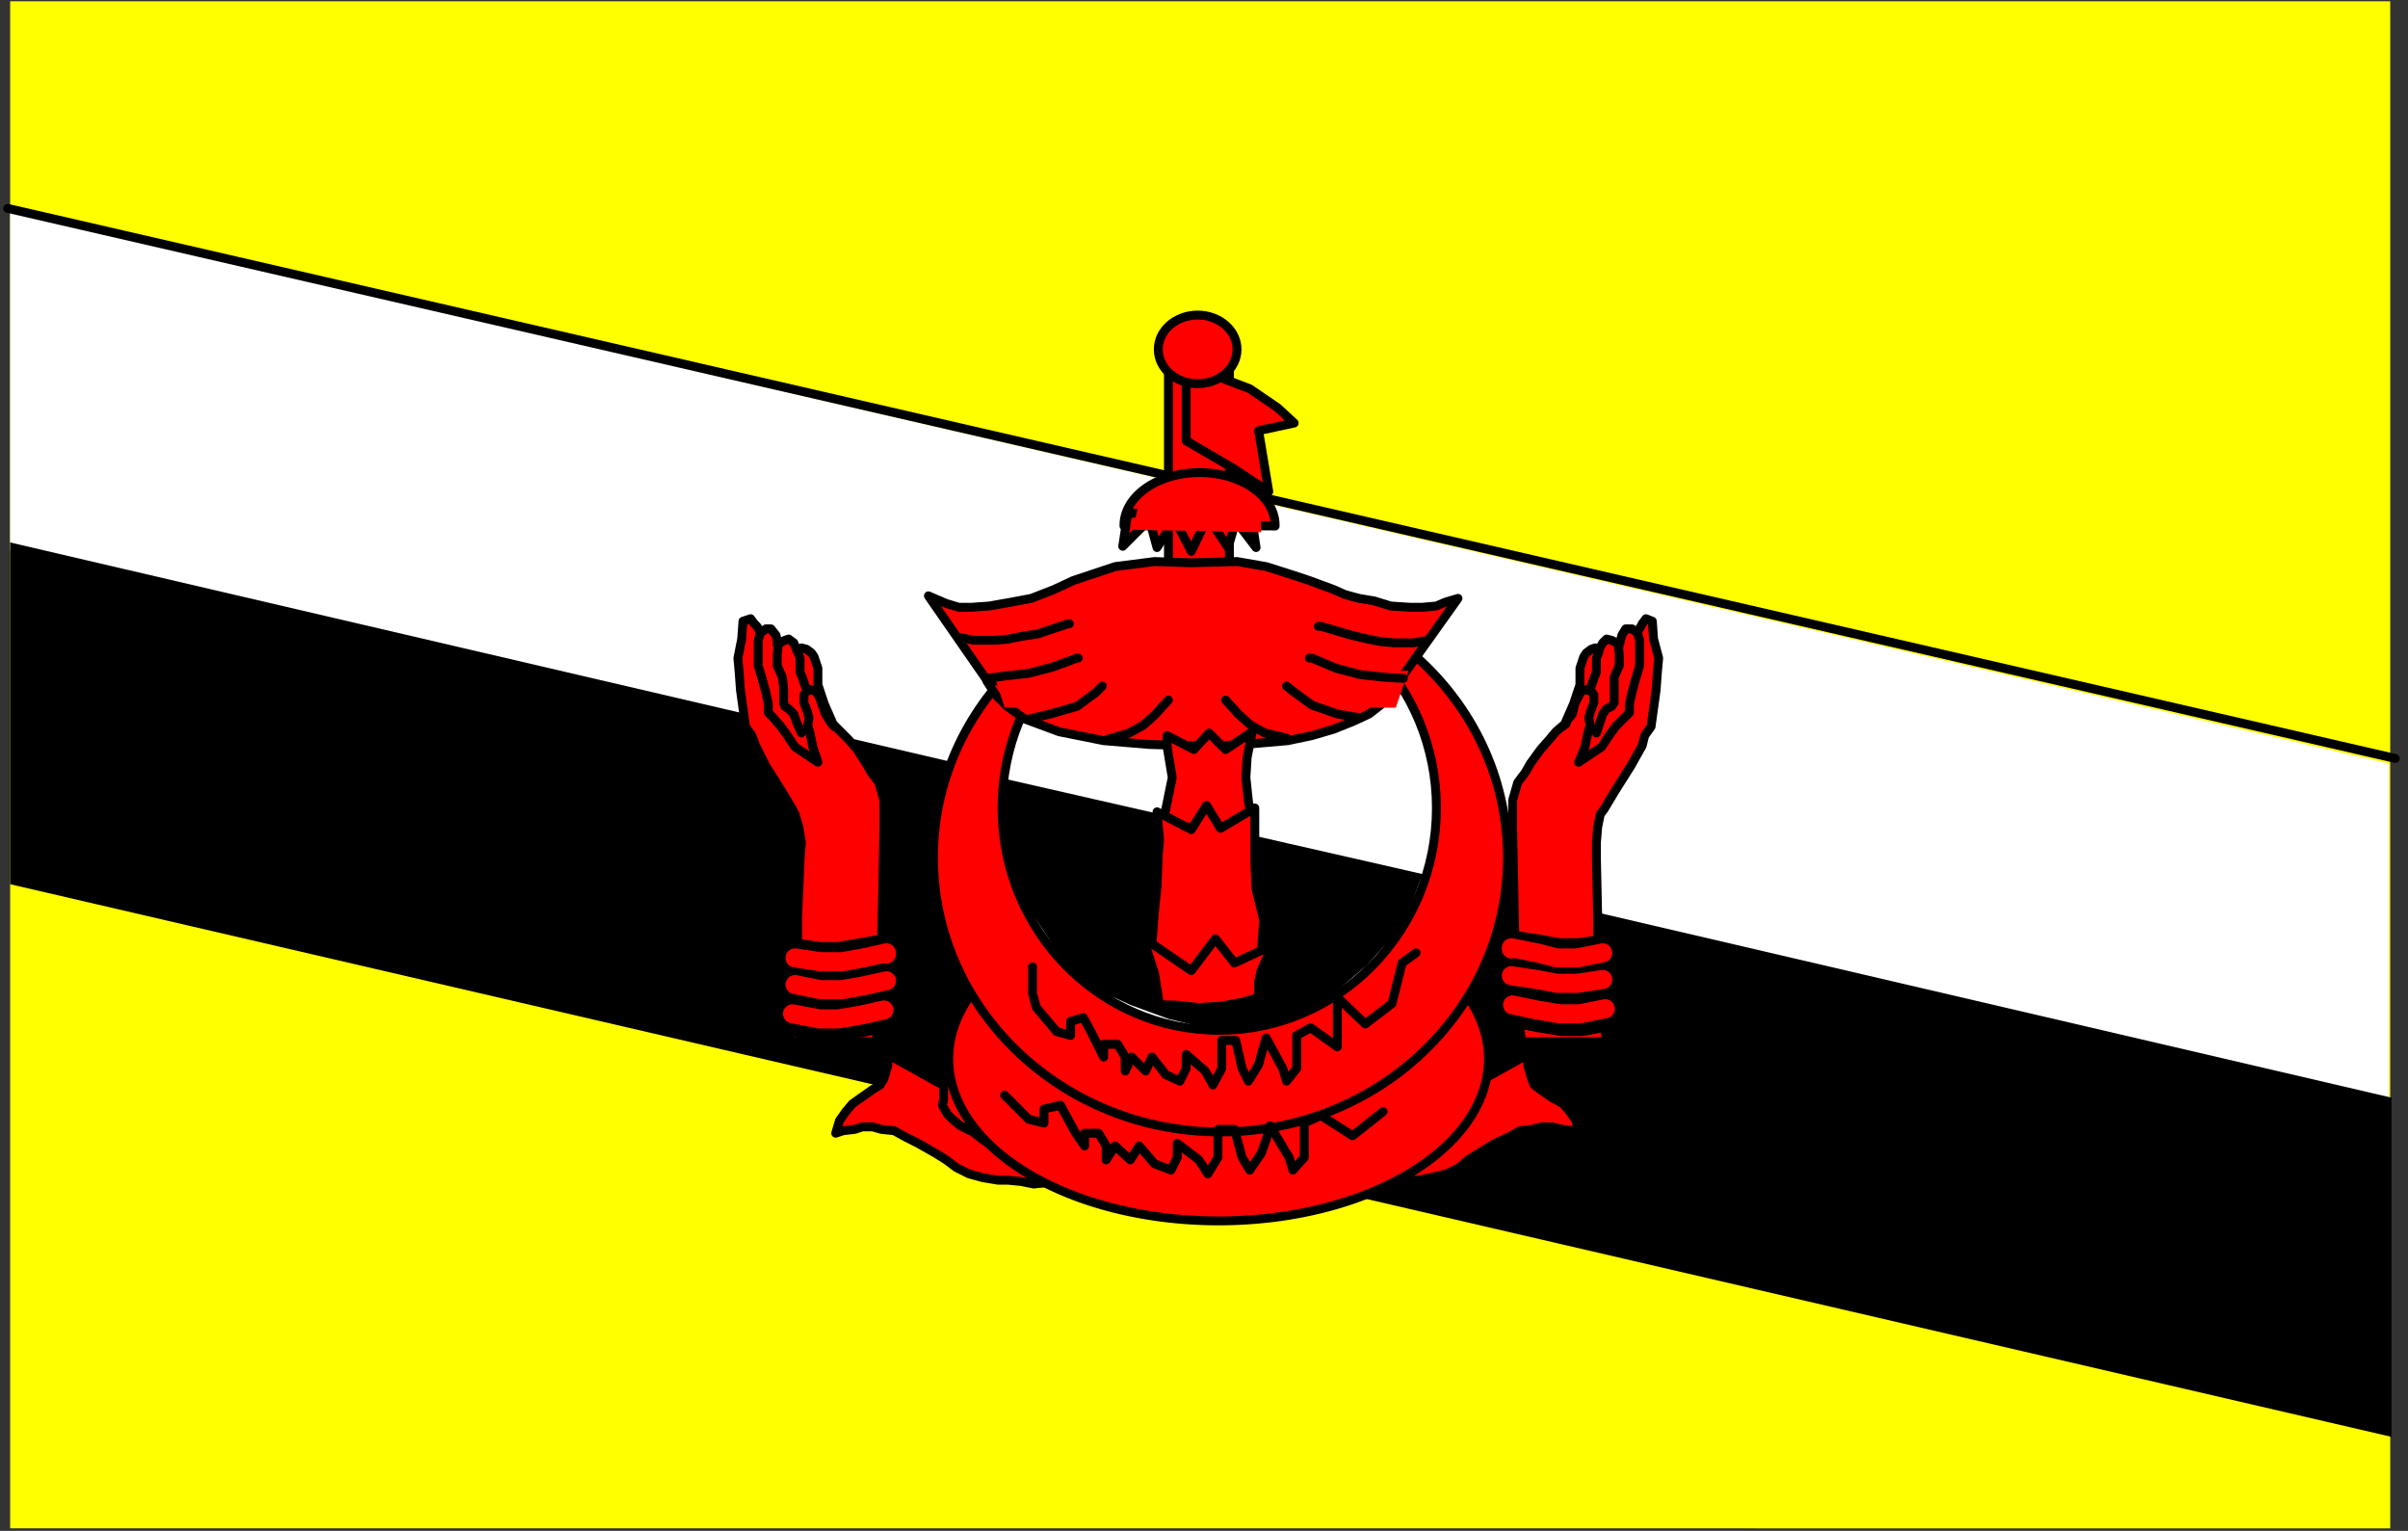
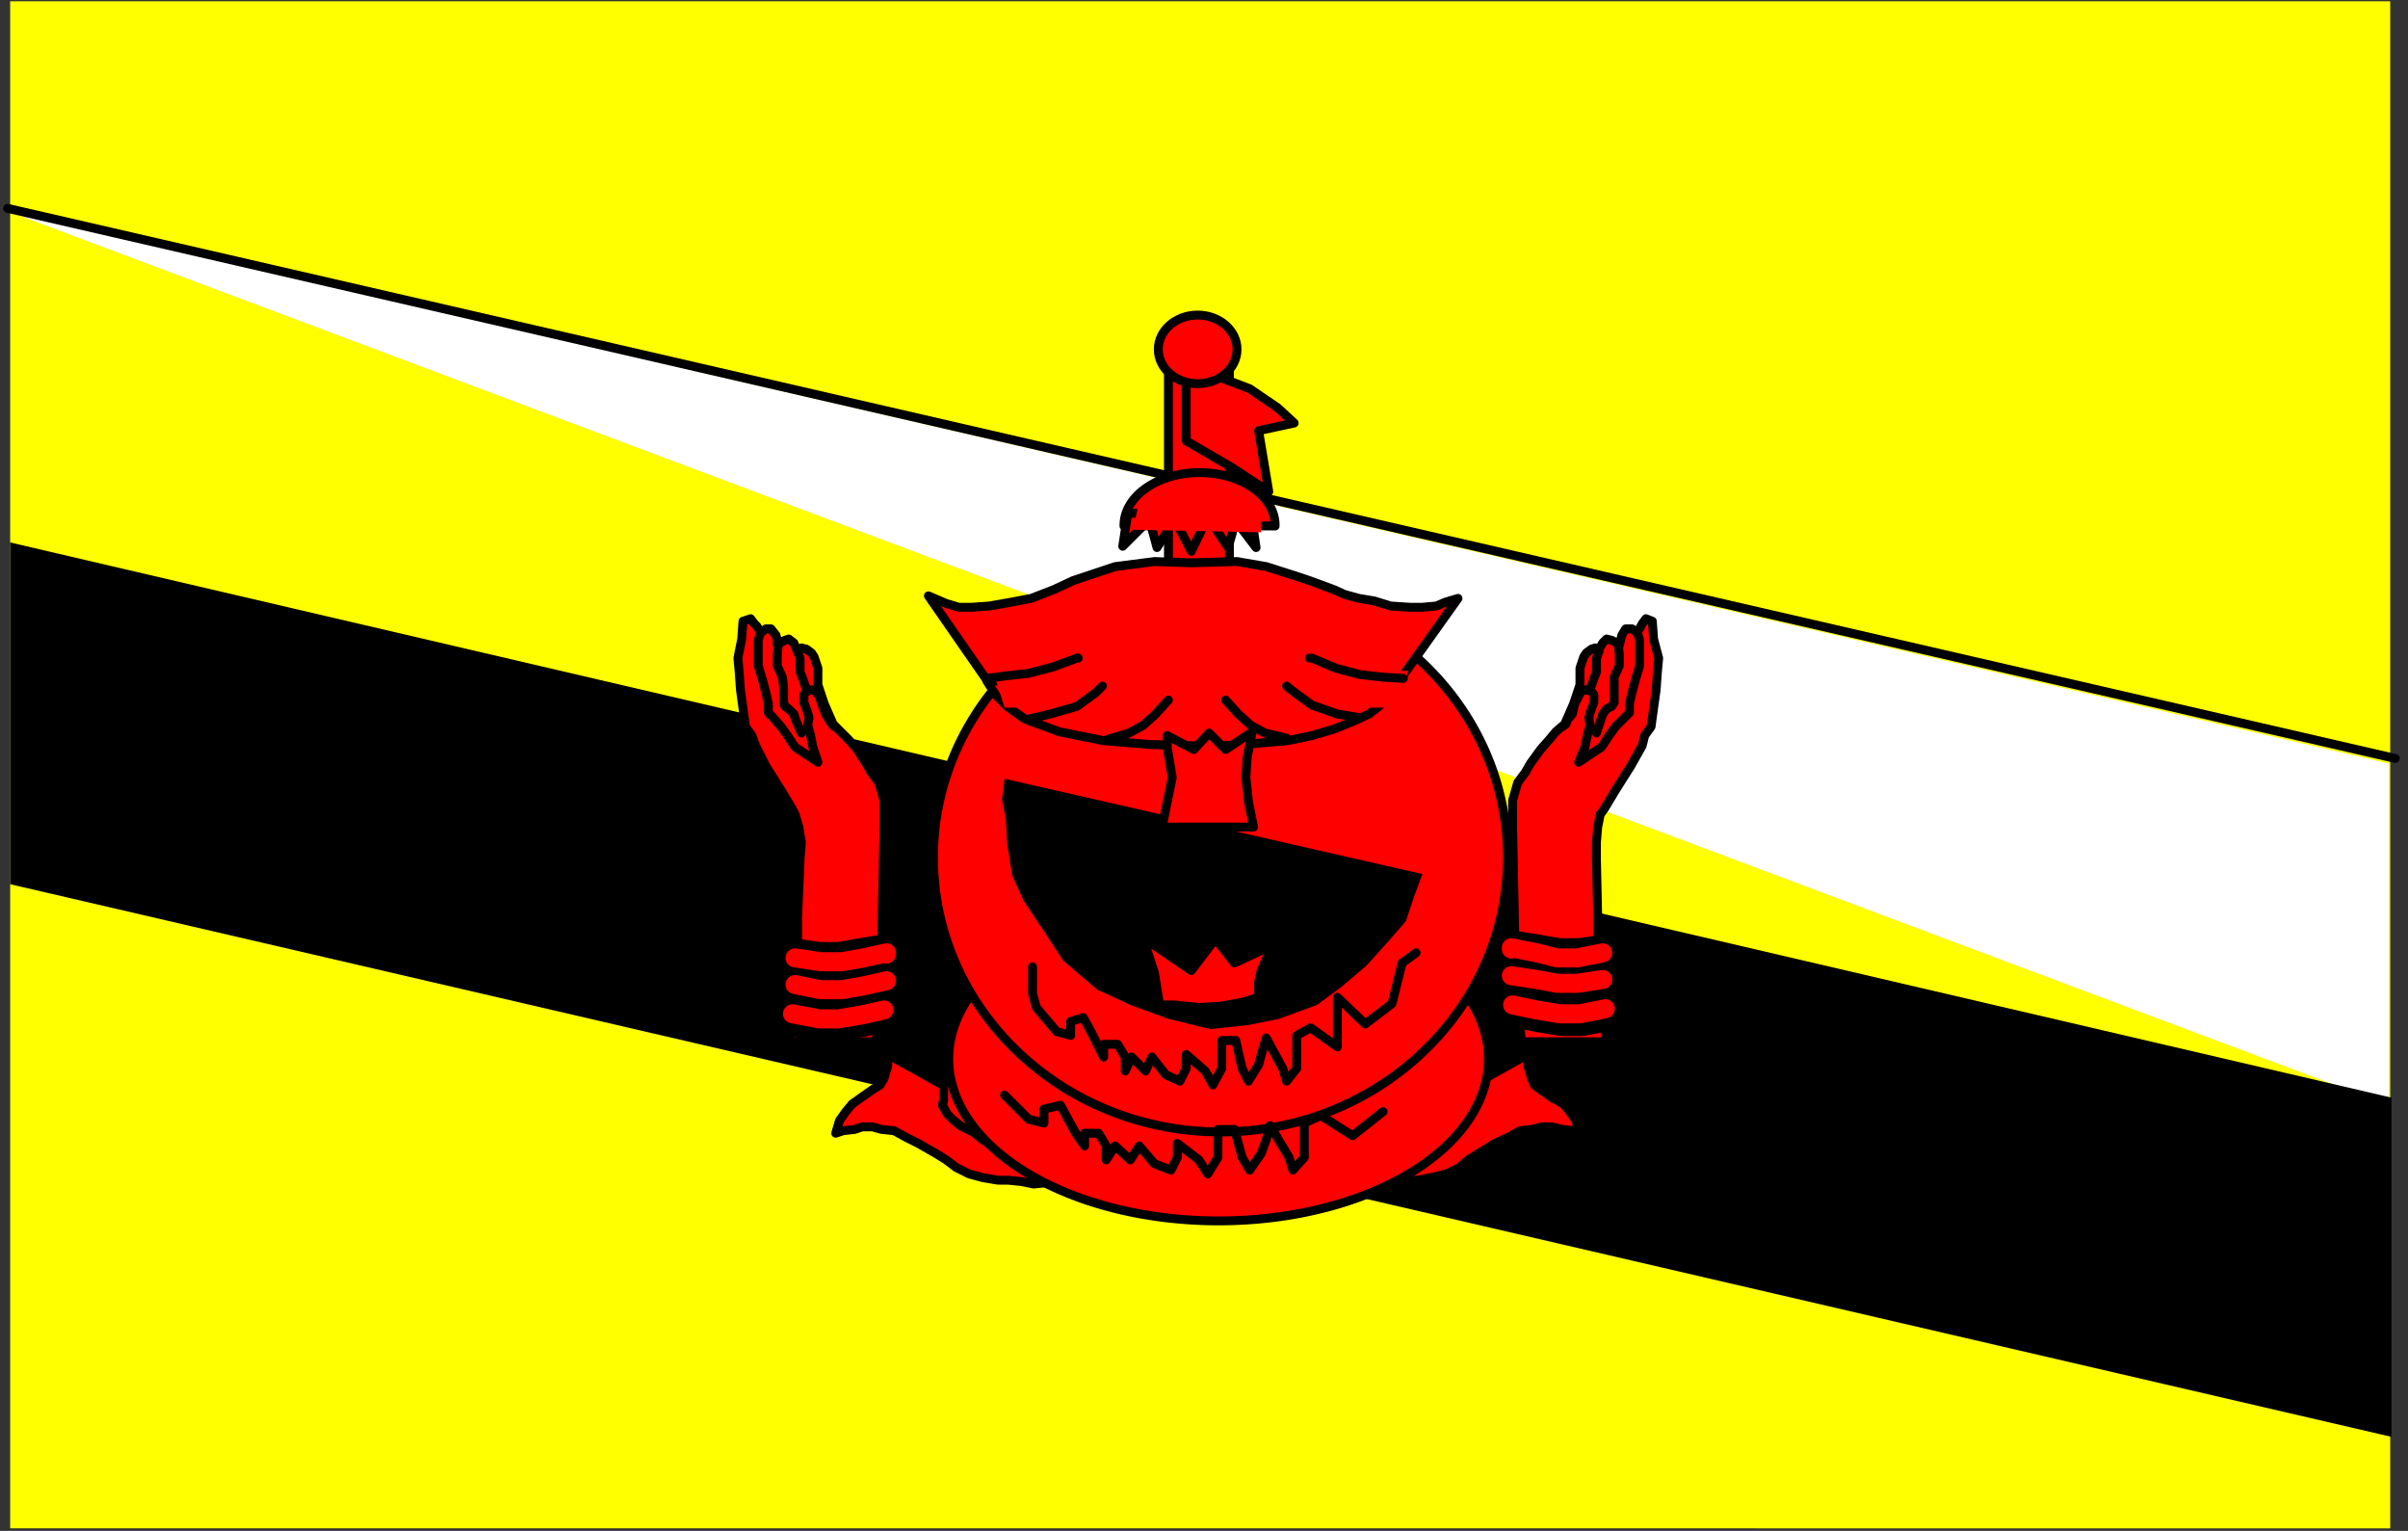
<svg xmlns="http://www.w3.org/2000/svg" width="316" height="200.833" fill-rule="evenodd" stroke-linecap="round" preserveAspectRatio="none" viewBox="0 0 1896 1205">
  <rect x="0" y="0" width="1896" height="1205" fill="#333333" stroke="none" />
  <style>.pen2{stroke:none}.brush3{fill:#fff}.brush4{fill:#000}.pen3{stroke:#000;stroke-width:7;stroke-linejoin:round}.brush5{fill:red}.pen4,.pen5{stroke:#000;stroke-width:31;stroke-linejoin:round}.pen5{stroke:red;stroke-width:15}</style>
  <path d="M8 1h1874v1202H8z" class="pen2" style="fill:#ff0" />
-   <path d="m8 167 1873 434v269L8 433z" class="pen2 brush3" />
+   <path d="m8 167 1873 434v269z" class="pen2 brush3" />
  <path d="m8 427 1875 437v267L8 696z" class="pen2 brush4" />
  <path fill="none" d="m6 164 1880 433" class="pen3" />
  <path d="m1060 929 27 3 10-2 10-1h9l10-2 13-3 10-5 7-6 8-5 13-8 11-5 9-5 9-1 8-2h8l8 2 9 1 4 2-2-10-5-7-5-6-9-5-10-7-4-3-2-5-3-10v-9l-131 73zm-219 0-27 3-10-2-10-1h-8l-12-2-11-3-10-5-8-6-8-5-14-8-10-5-9-5-10-1-7-2h-8l-6 2-9 1-6 2 3-10 5-7 5-6 7-5 10-7 5-3 3-5 3-10v-9l131 73z" class="pen3 brush5" />
  <path d="m1149 828 4 11 5 11v18l-4 7-2 4-7 5-8 5-10 7-19 9-27 12-17 8zm-396 2-6 11-4 10v15l-1 4 4 7 4 4 6 5 10 5 9 7 17 8 31 13 16 7z" class="pen3 brush5" />
  <path d="m959.5 833.5-166.35-79.336a212.5 127.5 0 1 0 342.766 8.258Z" class="pen3 brush5" />
  <ellipse cx="961" cy="675" class="pen3 brush5" rx="226" ry="216" />
-   <ellipse cx="960" cy="636" class="pen3 brush3" rx="171" ry="175" />
  <path d="m792 645-3-16 2-16 329 75-6 16-7 21-13 15-18 20-20 17-19 14-30 11-25 5-29 3-33-8-30-11-26-12-27-23-15-23-16-24-9-20-4-25z" class="pen2 brush4" />
  <path d="M920 268h48v203h-48z" class="pen3 brush5" />
  <path d="m731 469 52 75h313l52-73-10 3-7 3-11 1h-10l-15-1-13-4-12-2-11-3-9-4-19-7-12-4-22-7-23-4-36 1-29-1-31 4-18 6-15 5-15 7-18 7-16 3-17 3-14 1h-10l-10-3z" class="pen3 brush5" />
-   <path fill="none" d="m1124 504-11 2h-16l-10-1-10-2-13-3-24-7h-2m-281 9 10 2h17l10-1 10-2 13-2 24-8h1" class="pen3" />
  <path d="m934 287 50 19 22 15 13 12-28 6 8 48-29-19-36-21v-8z" class="pen3 brush5" />
  <path d="m944.5 413.5 59.495.527a59.5 41.5 0 1 0-118.99 0Z" class="pen3 brush5" />
  <path d="m888 404-4 26 21-21 6 22 14-22 13 25 13-27 16 24 6-21 16 21-4-27zM777 536h325l-8 11-7 8-9 7-13 6-15 6-17 5-19 4-23 2-29 2h-24l-33-1-36-3-35-7-27-10-14-10-9-9z" class="pen3 brush5" />
  <path d="m783 532 8 25h308l10-29z" class="pen2 brush5" />
  <path fill="none" d="m777 534 15-2 18-2 19-5 19-7h1m-39 48 17-4 21-6 15-11 5-5m4 42 17-5 11-6 9-8 11-12m185-17-16-1-18-2-19-5-19-8h-2m40 47-18-3-20-7-15-11-5-4m0 41-17-4-11-6-10-9-10-11" class="pen3" />
  <ellipse cx="943" cy="275" class="pen3 brush5" rx="31" ry="27" />
  <path d="m896 399-4 18 101 2v-20z" class="pen2 brush5" />
  <path d="m585 489-1 14-3 15 1 11 1 14 4 29 5 7 3 8 8 16 12 19 9 15 2 4 3 10 2 12-1 13-2 47v24l-3 49-4 24h69l2-38 2-31 1-49 1-51v-21l-2-7-2-7-6-8-4-7-7-11-7-8-6-6-6-6-7-16-5-15v-13l-3-9-2-3-4-3-4-1-3 3-1-2-2-5-4-3-3 1-4 2-2 2v-4l-1-4-4-5h-4l-4 3-3-5-2-2-3-4z" class="pen3 brush5" />
  <path fill="none" d="m599 497-2 7v20l3 10 3 11 2 9v7l3 3 7 8 5 7 6 9 18 12-4-12-2-10-2-7 1-6-1-4-3-8v-6l2-3 4-1 3 1 3 4 2 6 3 8 3 5 2 3 2 2" class="pen3" />
  <path fill="none" d="m613 506-1 9v9l4 9 1 8v12l1 3 3 2 4 4 2 6 4 9m-3-64 2 5v11l2 5 2 6 2 3" class="pen3" />
  <path fill="none" d="m624 776 21 5h16l17-4 18-4m-72-19 21 3h16l17-3 18-3v1-1m-74 49 22 4h15l18-3 19-4h-1" class="pen4" />
  <path fill="none" d="m626 775 20 4h17l17-3 18-4m-72-18 20 3h17l17-3 18-4v1-1m-74 48 21 4h15l18-3 18-4" class="pen5" />
  <path d="m1301 489 1 14 4 15-1 11-1 14-4 29-5 7-2 8-9 16-12 19-9 15-3 4-2 10-1 12v13l1 47v24l4 49 3 24h-67l-4-38-1-31-1-49-1-51v-21l2-7 2-7 6-8 4-7 8-11 7-8 5-6 7-6 7-16 5-15v-13l3-9 2-3 4-3 3-1 2 3 1-2 3-5 3-3 4 1 4 2 2 2 1-4 1-4 3-5h5l4 3 3-5 1-2 3-4z" class="pen3 brush5" />
  <path fill="none" d="m1289 497 2 7v20l-3 10-3 11-2 9v7l-3 3-8 8-5 7-6 9-18 12 5-12 2-10 2-7-1-6 1-4 3-8v-6l-2-3-5-1-3 1-2 4-3 6-2 8-4 5-1 3-3 2" class="pen3" />
  <path fill="none" d="m1274 506 1 9v9l-4 9v20l-2 3-4 2-3 4-2 6-3 9m2-64-2 5v11l-2 5-2 6-2 3" class="pen3" />
  <path fill="none" d="m1264 773-20 3h-17l-17-3-19-3m73-19-20 3h-17l-17-3-19-3m75 48-21 4h-15l-18-3-19-4" class="pen4" />
  <path fill="none" d="m1262 771-20 3h-16l-16-3-20-3m72-18-20 4h-16l-16-4-20-4v1-1m74 48-20 4h-16l-18-3-19-4" class="pen5" />
  <path d="M919 588v-9l21 11 12-13 13 13 21-14-4 20-1 16 2 19 4 20h-72l8-39z" class="pen3 brush5" />
-   <path d="m913 661-2-22 27 14 12-19 11 18 27-16v41l1 23 6 24-2 28-4 12h-73l-9-21 2-26 2-19 1-25z" class="pen3 brush5" />
  <path d="M913 791h11l20 2 17-1 17-3 13-4v-12l2-9 9-20-30 14-15-19-19 25-38-26 9 28z" class="pen3 brush5" />
  <path fill="none" d="M813 761v21l3 11 16 19 11 3v-11l10-3 6 11 5 10 5 10v-10h11l6 10v11l5-11 11 11 5-11 11 14 11 5 5-10v-11l15 13 6 11 7-13v-22h11l5 22 5 10 8-13 3-11 3-10 13 24 3 10 8-10v-26l11-6 21 15v-39l22 21 21-16 8-32 11-8M791 862l19 19 12 3v-11l13-3 6 11 6 11 7 10v-10h11l6 10v11l7-11 12 11 7-11 12 14 13 5 5-10v-11l17 13 7 11 8-13v-22h13l6 22 6 10 9-13 4-11 3-11 15 25 3 10 9-10v-27l13-6 25 16 24-19" class="pen3" />
</svg>